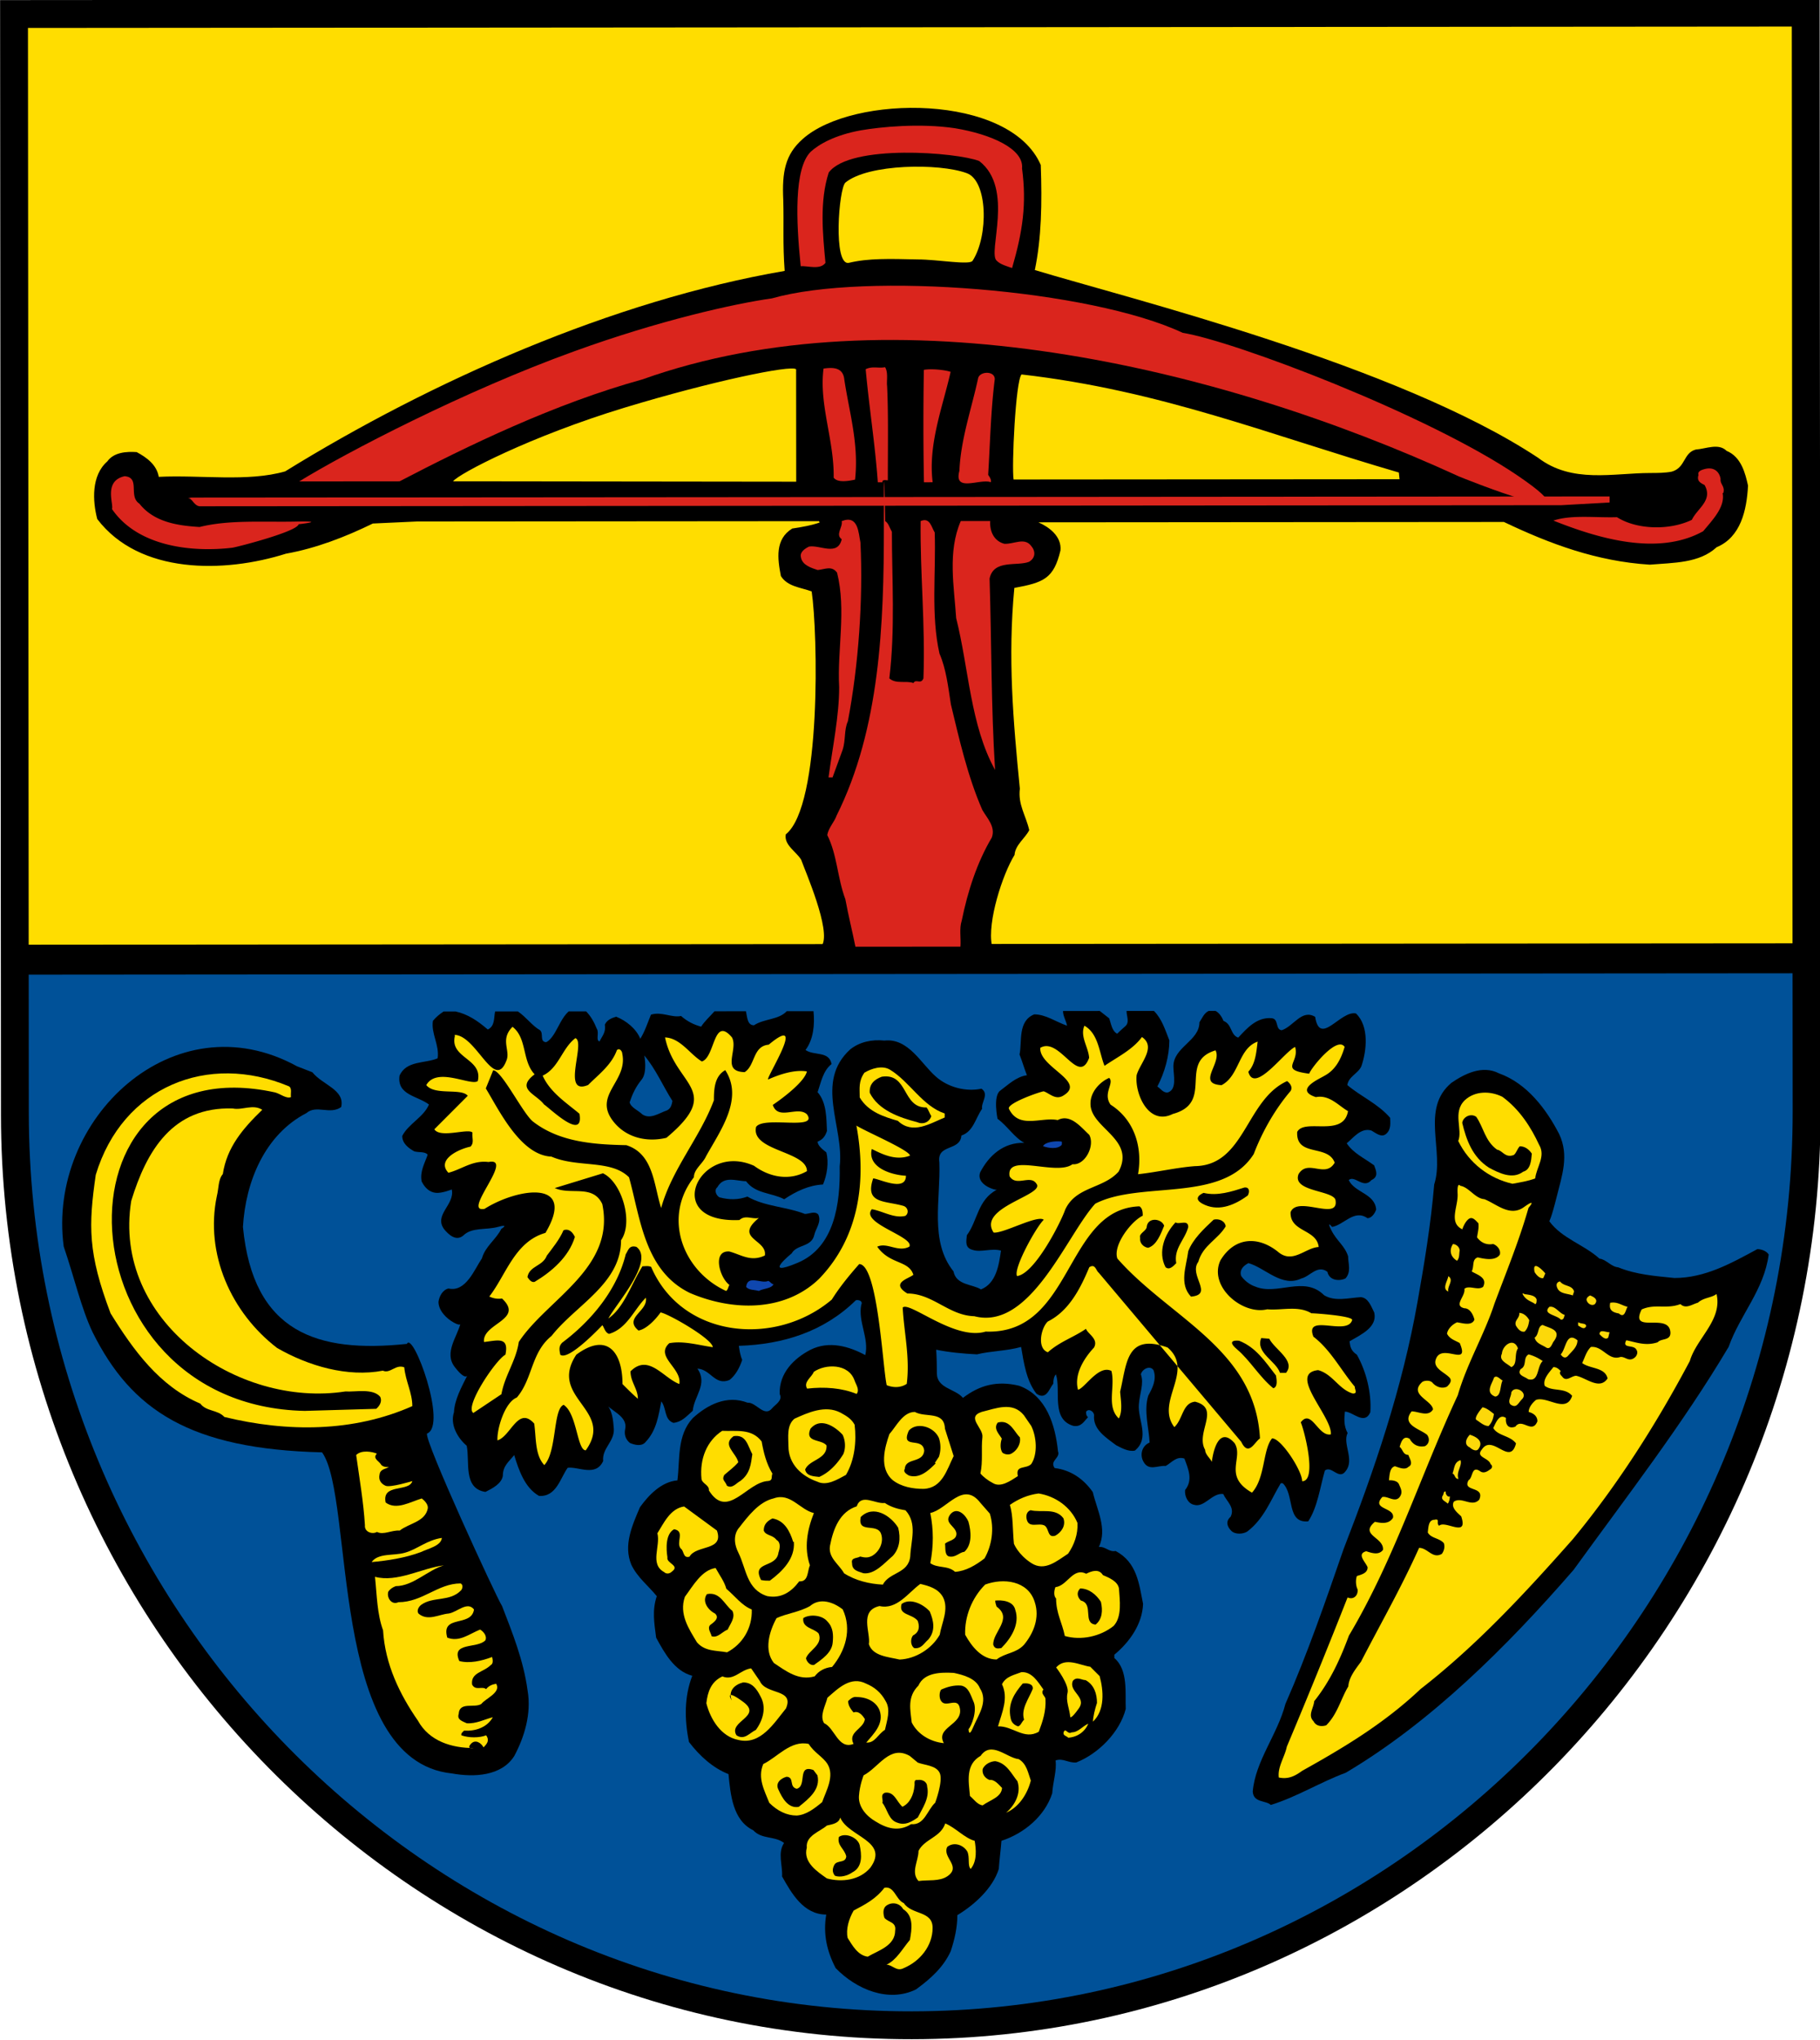
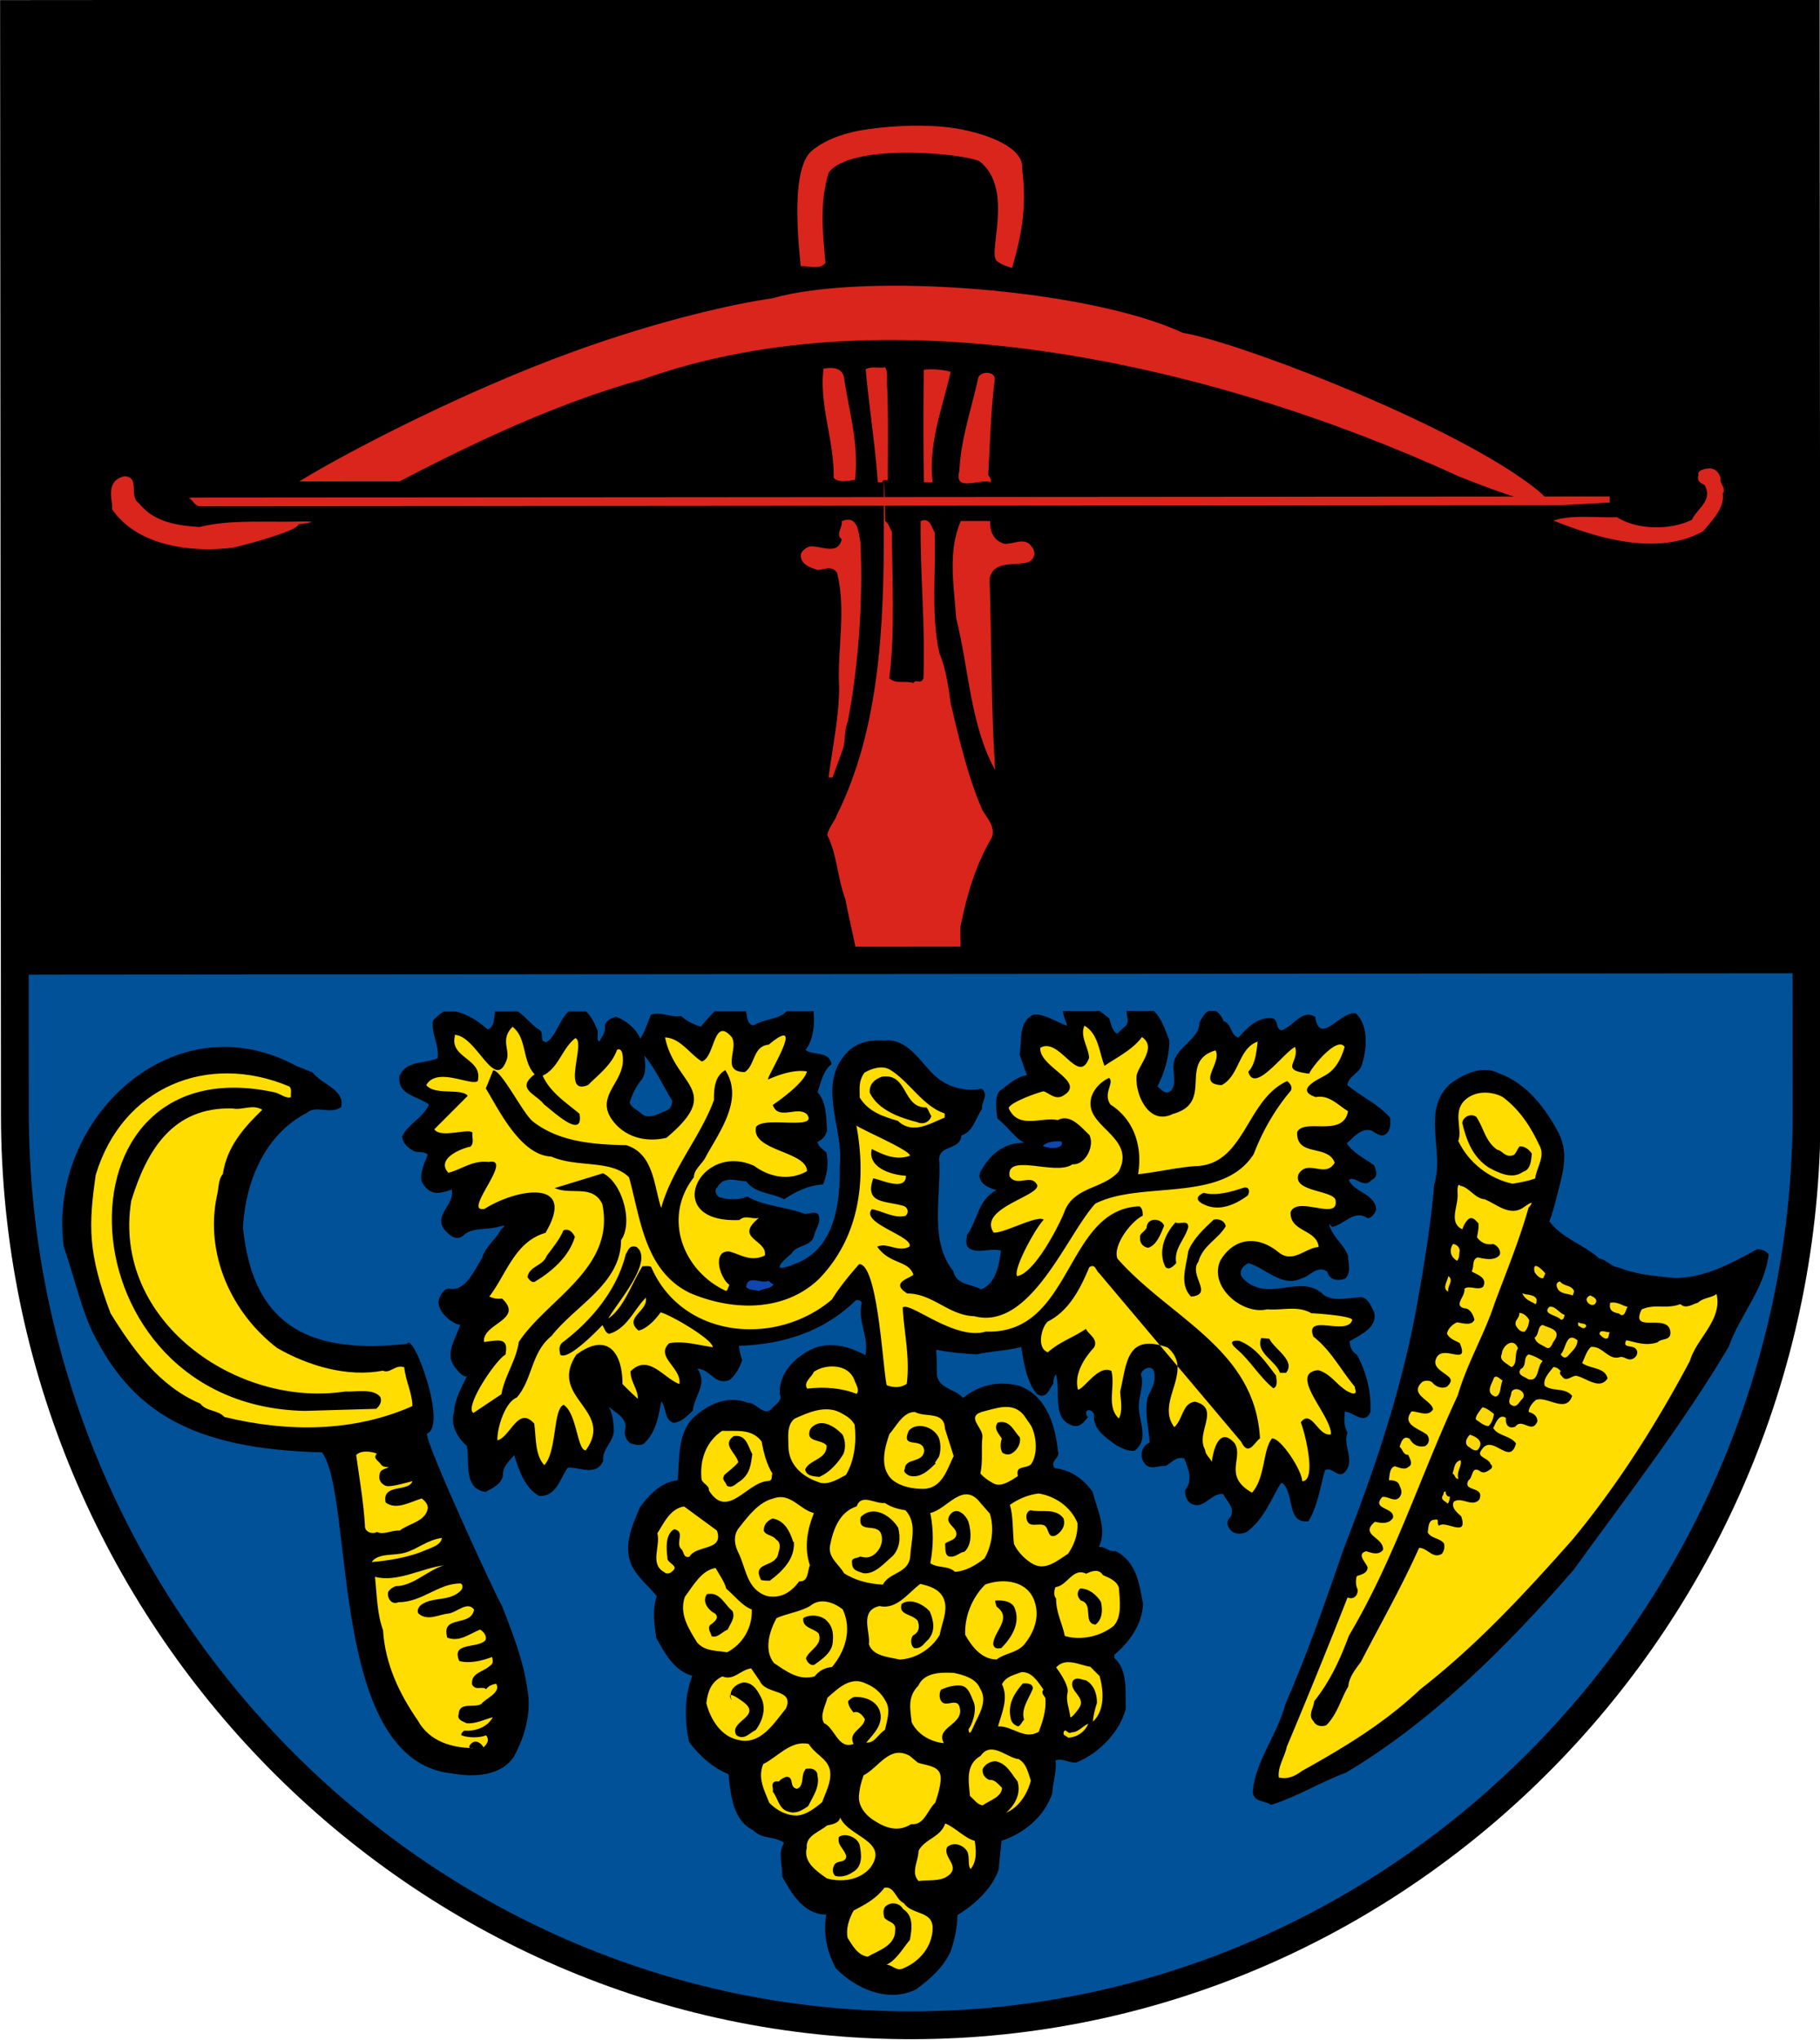
<svg xmlns="http://www.w3.org/2000/svg" height="560.217" width="500">
  <clipPath id="a">
    <path d="M0 0h595.276v992.126H0Z" />
  </clipPath>
  <g clip-path="url(#a)" transform="matrix(1.631 0 0 -1.631 -105.234 1566.09)">
    <path d="m368.746 958.297.123-185.255c.056-84.544-67.877-153.762-150.879-153.838-83.11-.075-151.135 69.02-151.19 153.565l-.124 185.254z" fill="#231f20" style="fill:#000;fill-opacity:1" />
    <path d="m371.021 960.427.147-187.706c.067-85.663-68.85-155.789-153.065-155.855-84.325-.066-153.352 69.951-153.42 155.615l-.147 187.705z" fill="#231f20" style="fill:#000;fill-opacity:1" />
    <path d="m366.46 796.332.017-23.231c.06-83.262-66.693-151.48-148.377-151.543-81.795-.065-148.66 68.048-148.725 151.31l-.017 23.23z" fill="#0f47af" style="fill:#005198;fill-opacity:1" />
-     <path d="m366.333 955.731.121-154.353-297.102-.233-.12 154.353z" fill="#fcdd09" style="fill:#fd0;fill-opacity:1" />
    <path d="M327.159 769.237c1.693-3.605.456-6.983-.443-10.59s-1.236-4.057-1.236-4.057c2.144-2.929 5.862-3.938 8.456-6.304 1.126-.11 1.916-1.35 3.155-1.462 3.044-1.235 6.198-1.459 9.465-1.795 5.184.004 9.575 2.486 13.967 4.858.564 0 1.465-.225 1.917-.9-.784-5.973-4.836-10.145-6.749-15.556-7.763-13.075-17.217-25.25-26.11-37.536-11.256-12.968-24.09-25.707-38.391-34.169-4.28-1.58-8.221-4.062-12.615-5.42-.79.788-2.928.338-3.043 2.254.447 5.18 4.161 9.578 5.508 14.763 3.713 8.453 6.747 17.242 9.783 26.032 5.171 13.298 9.893 27.05 12.473 41.697 1.122 6.312 2.243 13.07 2.801 19.718 1.797 5.637-2.375 12.73 2.916 17.13 2.14 1.465 5.18 3.045 7.997 1.583 4.734-1.686 8.005-6.079 10.149-10.246z" fill="#231f20" style="fill:#000;fill-opacity:1" />
    <path d="M323.78 767.432c1.128-1.913-.448-3.717-.67-5.634-1.128-.45-2.592-.677-3.831-.904-3.943.898-7.326 3.487-9.132 7.202.787 1.917-1.018 4.847 1.12 6.875 1.69 1.578 4.282 1.58 6.31.57 2.931-2.14 4.848-5.18 6.203-8.11z" fill="#fcdd09" style="fill:#fd0;fill-opacity:1" />
    <path d="M316.682 766.637c.902-.112 1.354-1.462 2.818-.899.45.34.563 1.015 1.013 1.468.902 0 1.578-.564 2.029-1.24-.112-1.237-.223-2.704-1.462-3.042-1.802-1.355-4.057-.229-5.746.671-2.82 1.801-3.835 4.729-4.514 7.546.113 1.015 1.464 1.691 2.366 1.016 1.241-1.802 1.467-4.057 3.496-5.52z" fill="#231f20" style="fill:#000;fill-opacity:1" />
    <path d="M314.548 758.298c2.029-.787 4.284-3.037 6.649-1.345s.788-.113.788-.113c-1.572-5.52-3.71-10.706-5.733-16.114-1.686-5.185-4.612-10.031-6.184-15.442-6.298-13.526-10.682-27.613-18.332-40.461-1.463-3.944-3.15-7.665-5.85-11.047-.113-1.238-1.125-2.366-.111-3.38.452-.902 1.466-.901 2.141-.674 1.914 1.918 2.476 4.51 3.713 6.537.112 1.577 1.237 2.932 2.138 4.17 3.375 6.537 6.75 12.399 9.786 19.162 1.464.001 2.256-1.915 3.832-1.012.338.453.562 1.128.337 1.804-.79.9-2.142.786-2.707 1.8.113.902.112 2.14 1.127 2.14 1.012.228.224-.561.789-1.01 1.012 1.012 4.959-2.139 3.716 1.58-.564.562-1.804 1.462-1.24 2.478 1.35.902 3.041-1.013 4.28.34 1.012 2.368-2.93 1.238-1.805 3.265.788.453.449 2.592 2.027 1.468.564-.338 1.126.001 1.576.338.451.226.45.676.113.902-.339 1.127-2.593 1.125-1.468 2.477 1.802 2.706 4.735-2.924 5.747 1.02-1.016 1.35-3.044 1.235-3.833 2.588.45.902 1.011 2.48 2.14 1.692-.113-1.015.339-1.916 1.578-1.463 1.125 1.578 2.817-1.352 3.717.902 0 .901-.677 1.353-1.467 1.578 0 .789.676 1.578 1.238 2.028 1.916.677 5.072-2.362 6.084.68-1.24 1.466-3.267.673-4.62 1.686-.34 1.128.673 2.143 1.461 3.156.564 0 .902-.336 1.24-.675-.337-.336 0-.675.227-.901.676-1.011 1.577.114 2.365.115 1.69-.335 3.946-2.476 5.296-.445-.453 1.912-2.931 1.574-4.283 2.588.45.902.674 1.914 1.462 2.703 2.028.228 2.931-2.364 4.959-1.686.788.113 1.353-.788 2.254-.222.562.337.788 1.013.45 1.465-.452.9-2.48.11-1.692 1.575 1.69-.338 3.268-1.012 5.295-.335.564.68 2.141.228 2.14 1.582-.116 3.603-6.985-.345-4.847 3.939 2.251 1.016 4.167.003 6.533.906.903-.9 2.028.002 2.93.226 1.012.902 2.251.79 3.152 1.47 1.017-4.395-3.374-7.44-4.497-11.273-5.624-10.594-12.152-20.853-19.693-29.985-7.881-8.906-16.098-17.812-25.668-25.256-6.08-5.75-12.838-9.811-19.931-13.762-1.239-.9-2.366-1.466-3.943-1.128-.227 1.803 1.012 3.494 1.348 5.184a1179.76 1179.76 0 0 1 10.233 25.13c1.014-.448 1.802.341 1.689 1.356-.339.675-.34 1.69-.115 2.252.676.227 1.803.451 1.802 1.466-.339.901-1.917 2.25-.227 2.705 1.014-.339 2.14-.674 2.816.228.223 2.14-4.06 2.475-1.356 4.73 1.015-.226 2.366-.45 3.042.678.336 1.803-3.719 1.348-1.806 3.492.902.226 2.142-1.013 2.93.002.561.789.223 1.35-.115 2.14s-1.69.673-1.69.673c.111.902.11 2.143 1.012 2.37.676-.226 1.69-.677 2.253-.112.9.45.225 1.351-.002 2.027-.902 0-.902.9-1.465 1.352.224.676.56 2.027 1.689 1.353.563-1.015 1.465-1.463 2.593-1.236.788.45.787 1.352.336 1.913-1.24 1.014-4.396 1.687-2.595 3.941 1.126 0 2.817-1.01 3.605.342-.226 1.577-4.17 2.475-1.806 4.617.338.226 1.24.34 1.69-.109.563-.678 1.578-1.127 2.48-.677.337.34.9.903.45 1.468-.791.9-2.82 1.575-2.37 3.039.9 3.042 5.86-1.46 4.053 2.821-.788.449-1.689.674-2.14 1.575.11.789.899 1.578 1.688 1.915.9-.112 2.478-.674 2.93.455-.227.901-.792 1.912-1.692 1.911-1.917.451.223 2.03-.003 3.27.788.677 2.253-.337 3.154.34.787 1.577-1.016 2.028-1.918 2.59.452.902-.002 2.029 1.013 2.366 1.015-.225 2.93-.673 3.717.455.226.789-.452 1.577-1.127 1.8-1.24-.225-2.142.337-2.706 1.125.112.789.338 1.577.224 2.366-.451.452-1.015 1.24-1.69.674s-1.014-1.691-1.014-1.691c-2.366 1.126-.678 3.832-.793 5.971-.115 2.139.45 1.355.45 1.355 1.465-.225 2.48-2.141 4.057-2.253z" fill="#fcdd09" style="fill:#fd0;fill-opacity:1" />
    <path d="M310.386 749.621c-.11-.565.001-1.24-.448-1.69-1.128.674-1.354 1.802-.679 2.814.451 0 1.127-.448 1.127-1.124zm14.426-3.821-.339-.789c-.562-.11-1.126.452-1.464 1.014-.453 2.142 1.352.34 1.803-.225zm-16.335-3.054c-1.127.452-.115 1.803-.002 2.592 1.015-.675-.223-1.69.002-2.592zm21.181.017-.224-.676c-.79.339-2.14.225-2.592 1.236-.452 1.011.45 1.128.45 1.128.676-.901 2.028-.56 2.366-1.688zm-6.308-1.356c0-.34 0-.675-.224-.789-.564.45-1.353.562-1.918 1.35s.113.339.113.339c.902-.112 1.804-.225 2.029-.9zm9.802-.781c-.45-.34-1.126 0-1.351.561-.225.561.561.903.561.903.564-.226 1.466-.675.79-1.464zm5.521-.448c-.337-.45-.449-2.026-1.463-1.126-1.24.222-1.69.674-1.467 1.8 1.24.227 1.917-.448 2.93-.674zm-10.589-1.359c-.113-.226-.112-.902-.676-.789-.676.788-3.155.9-1.916 2.138 1.013.227 1.69-1.124 2.592-1.349zm-5.971-.906c-.112-.676-.224-1.351-.787-1.917-.675-.114-1.126.451-1.465 1.013-.34.902.675 1.242.561 2.14.677 0 1.353-.561 1.691-1.236zm9.577-1.007c-.336-.676-.9-.114-1.352.112v.562c.564-.336 1.352-.112 1.353-.674zm-5.405-2.483c-.338-.337-.563-1.69-1.463-1.016-.79.451-1.58.677-1.805 1.576.788.565.45 1.916 1.35 2.143 1.127-.562 3.269-.786 1.918-2.703zm9.349 1.471-.224-.902c-.45-.45-1.013.112-1.464.564 0 .902 1.013.338 1.688.338zm-5.405-1.355c0-1.128-.9-1.804-1.577-2.593-.677-.789-1.24.225-1.24.225.902.902.9 3.943 2.817 2.368zm-10.027-1.359c-.676-1.015.002-2.705-1.125-3.158-.79.678-2.14 1.126-1.58 2.254.113 1.464 2.027 2.817 2.705.904zm4.171-2.14c-1.014-.901-.561-3.603-2.477-3.042-.564.449-1.917.674-1.24 1.69 1.126.562.336 1.916 1.349 2.479a7.512 7.512 0 0 0 2.368-1.126zm-6.758-3.271c-.45-.902-.223-2.592-1.238-2.706-1.803.677-.452 2.255-.227 3.157.45.562 1.014-.226 1.465-.451zm3.269-3.152c-.675-.676-.9-1.578-1.914-.903-.564.562.11 1.35.11 2.03.563 1.35 2.93.002 1.804-1.127zm-4.729-2.482c-.112-.79-.338-1.465-.9-2.03-.788-.001-1.466.677-2.029 1.013-.563.336 1.012 2.143 1.012 2.143.675-.113 1.353-.678 1.917-1.126zm-2.587-5.861c-.337-.563-1.128-.114-1.466.225-1.013.448-.676 1.463-.001 2.14 1.128-.336 2.368-1.124 1.467-2.365zm-3.376-5.074c-.676 0-.565.789-1.016.901.339.79.225 1.917 1.351 2.254.338-.901-.787-2.027-.335-3.154zm-1.462-2.928c0-.453-.112-.902-.338-1.241-.451.452-1.352.674-.79 1.463.113.34.113.679.45.566-.112-.227.227-1.015.678-.788z" style="fill:#fcd80a;fill-opacity:1" fill="#fcd80a" />
    <path d="M117.14 779.663c1.692-2.138 5.522-2.924 4.85-5.855-1.914-1.353-4.17.449-5.859-1.017-6.982-3.612-10.243-11.5-10.688-19.162 1.704-17.801 12.523-21.286 27.62-19.694 1.011 2.253 6.883-13.742 3.392-15.095-.563-1.015 11.626-27.482 12.64-29.059 1.694-4.393 3.612-9.123 4.292-14.193.68-3.942-.556-7.885-2.244-11.044-2.138-3.382-6.758-3.608-10.474-2.936-20.959 2.123-16.374 46.406-21.901 54.064-22.196.545-32.115 7.071-38.66 20.248-1.92 4.054-3.05 9.123-4.857 14.419-2.833 21.404 18.557 41.7 39.297 30.336z" fill="#231f20" style="fill:#000;fill-opacity:1" />
    <path d="M113.2 777.294c.562-.336.225-1.238.337-1.803-.788-.337-1.802.564-2.704.787-38.538 8.42-36.236-52.756 5-53.625 4.168.116 7.886.232 12.055.349.675.563 1.014 1.351.674 2.027-1.24 1.466-4.17.785-5.86.897-18.25-2.83-39.328 11.913-36.077 32.08 2.585 8.453 6.973 15.893 17.112 15.564 1.578-.338 3.38.791 4.958-.222-3.265-3.157-5.966-6.313-6.64-10.821-.787-.903-.673-2.366-1.01-3.718-2.02-9.693 2.381-19.604 10.16-25.57 5.299-3.036 11.835-4.948 17.806-3.815 1.238-.562 2.138 1.13 3.603.565.228-2.365 1.357-4.28 1.359-6.533-9.912-4.4-21.067-4.409-31.659-1.828-1.129 1.24-3.043.899-4.057 2.252-6.876 2.923-11.274 9.004-15.11 15.196-3.838 10.138-3.73 14.756-2.497 23.32 4.495 14.876 18.911 20.633 32.55 14.898zm14.807-61.841c-.788-.79.338-1.24.677-1.803s1.353-.448 1.353-.448c-.564-.34-1.466-.34-1.577-1.242-.223-.902.226-1.577 1.015-1.916.789-.339 4.507.792 4.507.792-.562-1.913-5.183-.34-4.505-3.607 1.805-1.352 4.169.117 6.085.68.45-.338 1.127-1.013 1.014-1.689-.449-2.252-3.152-2.48-4.73-3.72-1.35.11-2.702-.793-3.829-.229-.788-.453-2.14-.002-2.028 1.123-.23 3.833-.908 7.775-1.475 11.83.9.902 2.704.564 3.493.229zm10.94-14.188c-.112-1.351-2.365-1.805-3.491-2.368-2.704-1.017-5.745-1.469-8.336-1.697 1.126 1.578 3.717 1.018 5.631 1.581 2.029.564 3.718 2.143 6.196 2.484zm.34-4.618c-2.703-.79-5.18-3.497-8.108-3.5-.563-.226-.902-.453-1.239-.902-.337-.902.452-2.365 1.691-1.802 4.058.003 6.645 3.16 10.476 3.162.451-.222.339-.788.114-1.124-1.914-2.031-4.731-1.019-6.758-2.484-.45-.34-.788-1.016-.45-1.468 1.578-1.35 3.492-.107 5.07.004 1.464.228 3.153 2.145 4.28.682-.447-3.044-5.632-.793-4.502-4.737 2.028-.787 3.604.568 5.52 1.358.45-.226 1.24-1.014.903-1.803-1.352-1.465-5.86-.23-4.393-3.496 1.69-.448 3.72.003 5.521.68.114-.45.226-1.125-.223-1.352-1.24-1.242-3.38-1.243-3.153-3.27.564-1.127 1.69-.224 2.367-.786.45.563 1.013.79 1.69.903.9-1.466-1.802-2.48-2.477-3.382-1.127-.79-3.72.446-3.83-1.693-.336-1.015.677-1.24 1.355-1.576 1.577-.112 3.04.678 4.392 1.015-1.013-1.801-3.04-2.368-4.844-2.257-.224-.226-.562-.45-.449-.788 1.239-.449 3.042-.447 4.17.003.562-.788.225-1.35-.338-1.917-.563-.567-.113-.11-.113-.11-.337.675-1.352 1.463-2.14.56s.45-.674.45-.674c-3.604-.003-7.437 1.119-9.355 4.61-3.046 4.393-5.528 9.461-5.869 15.207-1.017 2.814-1.02 5.745-1.361 9.012 3.72-1.012 7.887 1.47 11.603 1.925z" fill="#fcdd09" style="fill:#fd0;fill-opacity:1" />
    <path d="M254.275 789.991c0-.9.564-1.915-.224-2.59-.788-.675-1.35-1.241-1.35-1.241-.902.45-1.016 1.69-1.354 2.59l-1.578 1.238-6.197-.005c0-.9.564-1.69.677-2.478-1.915.675-3.606 1.913-5.522 1.911-2.816-1.13-2.024-4.621-2.474-6.762.452-1.125.79-2.366 1.243-3.49-1.802-.228-3.266-1.693-4.505-2.596-1.239-.903-.447-4.734-.447-4.734 1.691-1.237 2.819-3.152 4.51-4.052-3.492.11-5.97-2.144-7.432-4.963-.45-1.239.565-2.14 1.58-2.59 1.015-.45 1.238-.336 1.238-.336-3.265-1.693-3.263-5.3-5.063-7.666-.112-1.128-.336-2.14 1.016-2.478 1.352-.448 3.155.342 4.732-.11-.335-2.365-.784-5.52-3.375-6.536-1.353.9-4.169.672-4.622 3.037-4.06 5.067-2.15 12.055-2.38 18.363-.453 3.154 3.492 1.806 3.715 4.511 2.027.677 2.363 2.93 3.488 4.508-.225 1.014 1.239 2.48-.114 3.38-2.591-.564-5.635.222-7.664 2.023-2.48 2.138-4.625 6.531-8.68 6.077-2.14.224-4.168-.228-5.745-1.47-6.079-5.524-1.004-13.07-1.787-19.717.118-6.308-.891-13.632-7.084-16.229-6.193-2.597-1.016 1.577-1.016 1.577.9 1.577 3.38 1.017 3.828 3.157.224 1.015 1.238 2.14.673 3.38-.564.676-1.577.112-2.254.112-3.155 1.235-6.76 1.232-9.69 2.92-1.577-.563-3.043-.564-4.732-.117-.564.34-.902 1.24-.34 1.69 1.126 2.03 3.266 1.018 4.843 1.019 1.579-2.138 4.284-1.913 6.425-3.036 2.027 1.352 4.167 2.369 6.533 2.484.675 1.577 1.012 3.717.56 5.407-.565.451-1.466 1.126-1.466 1.802.788.34 1.237.79 1.576 1.804-.115 2.026-.004 4.731-1.583 6.533.562 1.578.898 3.607 2.362 4.733-.452 2.254-2.93 1.351-4.396 2.364 1.35 1.803 1.573 4.282 1.347 6.535l-4.507-.003c-1.35-1.466-3.83-1.243-5.519-2.37-1.126-.001-1.127 1.35-1.354 2.364l-5.294-.004c-.789-.901-1.688-1.691-2.252-2.593-1.24.337-2.367.9-3.381 1.8-1.578-.339-3.268.786-5.07.221-.564-1.352-1.012-2.817-1.8-4.057-.678 1.69-2.369 3.04-4.058 3.715-.79-.226-1.578-.565-1.915-1.354.227-1.239-.45-1.916-.9-2.817-.675.225 0 1.465-.452 2.14-.452 1.127-1.015 2.14-1.804 2.928l-2.93-.002c-1.126-1.015-1.689-2.593-2.477-3.833-.788-1.24-1.35-1.353-1.35-1.353-1.127.112-.34 1.465-1.016 2.027-1.238.675-2.367 2.252-3.72 3.152l-3.831-.003c-.224-1.014.002-2.479-1.236-3.043-1.69 1.464-3.382 2.589-5.411 3.038l-2.027-.002c-.676-.451-1.24-.902-1.802-1.578-.337-2.141 1.13-4.056.794-6.31-2.14-.902-5.297-.343-6.42-2.932-.449-3.268 3.044-3.378 4.962-4.844-.9-2.14-3.49-3.27-4.504-5.297 0-1.24 1.016-2.028 2.031-2.59.79-.225 1.802.002 2.253-.56-.45-1.355-1.35-2.82-1.01-4.51.564-1.126 1.353-1.801 2.368-1.914 1.015-.113 2.703.568 2.703.568.565-2.591-3.151-4.284-1.234-6.761.677-.788 1.916-2.028 3.156-1.013 1.463 1.465 3.829.905 5.858 1.469 2.029.564.562-.336.562-.336-.9-1.804-2.702-2.933-3.263-4.96-1.238-1.804-2.7-5.748-5.629-5.074-1.014-.227-1.576-1.356-1.688-2.254.001-1.467 1.353-2.817 2.594-3.492 1.241-.675 1.125-.112 1.125-.112-.56-2.253-2.81-4.96-1.007-7.323 1.803-2.363 2.142-1.463 2.142-1.463-1.013-2.03-2.138-4.06-2.248-6.2-.675-2.03.566-4.281 2.144-5.63.566-2.592-.67-7.21 3.16-7.773 1.128.566 2.704 1.356 2.929 2.707-.001 1.69 1.011 2.366 1.912 3.495.79-2.591 1.806-5.522 4.174-6.87 2.93-.225 3.603 3.043 4.84 4.734 1.804.228 4.734-1.573 5.972 1.133-.228 2.139 1.912 3.268 1.797 5.408-.114 1.467-.227 3.267-1.467 4.394.79-1.35 3.831-2.137 3.383-4.393-.225-1.012.115-1.8.79-2.365.79-.335 2.03-.674 2.704.229 1.802 1.917 2.137 4.51 2.586 6.762.903-1.127.454-3.04 2.031-3.605 1.352.114 2.14 1.017 3.266 2.032.224 2.479 2.588 4.507.783 7.097 2.254-.11 2.933-2.925 5.409-1.912 1.014.793 1.689 2.031 2.138 3.382-.338.789-.452 1.58-.564 2.369 7.436.228 14.306 2.376 19.71 7.674.45.113 1.24-.112.902-.788-.561-2.815 1.356-5.631.683-8.45-2.707 1.465-6.086 2.474-9.24.894-2.815-1.466-5.292-3.946-5.177-7.44.565-1.124-.787-1.8-1.237-2.366-1.351-1.691-2.706 1.012-4.17.898-3.494 1.349-6.76-.341-9.236-2.599-2.702-2.93-2.134-6.985-2.584-10.479-2.703-.228-4.842-2.482-6.305-4.512-1.35-3.156-2.812-6.424-1.456-9.69 1.015-2.139 2.93-3.604 4.285-5.293-.787-2.366-.448-4.393-.108-6.984 1.354-2.477 3.047-5.63 6.088-6.416-1.348-3.495-1.345-7.327-.553-11.156 1.805-2.364 4.059-4.392 6.652-5.402.34-3.38.681-7.774 4.176-9.462 1.465-1.576 3.605-.898 5.185-2.135-1.127-1.69-.223-3.72-.335-5.636 1.58-2.813 3.611-6.42 7.44-6.416-.559-3.268.119-6.195 1.585-9.012 3.496-3.603 8.906-5.852 13.524-3.596 2.477 1.806 4.616 3.724 5.854 6.43.673 2.026 1.123 4.056 1.121 6.082 2.815 1.692 5.967 4.514 6.98 7.782.111 1.69.334 3.154.446 4.731 3.83 1.244 7.32 4.175 8.556 8.008.112 1.913.786 3.83.56 5.52 1.239.45 2.141-.45 3.492-.336 3.717 1.47 7.32 5.076 8.33 9.02-.115 2.59.446 6.537-1.921 8.561v.563c2.59 2.144 4.728 5.187 4.837 8.567-.678 3.38-1.019 6.986-4.627 8.896-1.126-.224-1.69.788-2.817.673 1.463 3.046-.342 6.311-1.02 9.239-1.58 2.254-3.72 3.716-6.426 4.05-.903 1.24 1.013 1.691.562 2.819-.455 4.394-1.924 9.35-6.543 11.037-3.72.899-6.648.108-9.464-2.037-1.352 1.576-4.395 1.574-4.397 4.166-.002 2.592-.116 3.942-.116 3.942 2.141-.447 4.62-.672 6.874-.783 2.252.567 5.069.57 7.435 1.247.453-2.705.906-5.745 2.597-7.887 1.69-1.123 2.14.904 2.816 1.693 0 .565.11 1.24.45 1.577.902-2.701-.896-7.547 2.936-8.671 1.351-.225 1.801.79 2.477 1.466-.339.225-.34.675-.34.901.45.676 1.353.001 1.353-.561-.222-2.366 1.918-3.718 3.722-5.068.902-.451 2.03-1.126 3.155-.899 2.59 2.142.447 5.184.67 7.776.113 1.8.9 3.49.335 5.067.225.902 1.575 1.579 2.14.68.565-1.58-.224-3.044-.898-4.282-.787-2.592.117-5.41.23-7.888-1.35-.564-1.686-2.14-1.01-3.268.903-1.576 2.366-.56 3.719-.673 1.014.564 1.801 1.692 3.153 1.244.678-1.803 1.468-3.606.117-5.297-.112-1.014.453-2.252 1.467-2.477 1.803-.561 3.04 2.029 4.955 1.807.564-1.24 2.03-2.254 1.244-3.832-.902-.789-.563-1.69.113-2.365.678-.675 2.028-.56 2.705-.111 2.815 2.144 3.938 5.3 5.626 8.119h.338c2.03-1.915.569-6.76 4.287-6.42 1.575 2.366 2.023 5.86 2.81 8.565 1.125.902 2.368-1.688 3.493-.11 1.575 1.917-.568 4.62.333 6.421-.677 1.24-.566 2.478-.454 3.606 1.352.001 3.269-2.363 4.282-.11.222 3.268-.683 6.873-2.262 9.687-1.014.678-1.127 1.353-1.24 2.255 1.914 1.126 4.73 2.369 4.164 4.847-.565 1.127-1.015 2.478-2.254 2.59-2.03-.115-4.395-.792-6.197.331-3.383 3.378-7.887-.119-11.606 1.458-1.015.336-1.917 1.124-2.369 1.799-.338 1.127.563 1.803 1.238 2.143 2.817-.786 5.638-4.164 8.903-2.585 1.464.34 2.702 2.368 4.393 1.131.339-1.58 2.142-1.578 3.043-1.125 1.013 1.129.45 2.48.448 3.717-.565 1.803-1.918 2.59-2.821 4.393-.903 1.803.113.562.113.562 2.027.34 3.715 3.047 5.97 1.472.676 0 1.24.79 1.463 1.465-.227 2.704-3.607 2.815-4.623 4.953 1.014.903 2.48-1.575 3.83.003 1.24.564.788 1.578.45 2.48-1.692 1.236-3.494 2.026-4.623 3.712 1.014.793 2.365 2.707 4.167 2.146.79-.452 1.691-1.24 2.48-.56.9.789.673 1.913.673 2.702-2.028 2.364-4.959 3.602-7.214 5.517.223 1.464 1.801 1.914 2.363 3.156.9 2.591 1.347 6.76-.909 8.899-2.59.562-6.079-5.638-6.872-.569-2.255 1.351-3.603-1.58-5.63-2.257-1.128.111-.453 1.915-1.692 2.026-2.48.224-4.168-1.693-5.632-3.271-1.351.45-1.015 2.252-2.48 2.814-.226.564-.677 1.352-1.353 1.69l-1.128-.002c-.788-.338-1.125-1.24-1.575-1.916.002-3.155-4.39-4.172-4.388-7.44.001-1.463.679-3.941-1.011-4.395-.789 0-1.127.675-1.69 1.013 1.237 2.367 2.023 5.185 2.02 7.776-.676 1.69-1.241 3.604-2.593 4.955zm-76.49-15.156c-.112-.566-.223-1.241-.9-1.578-1.35-.453-2.814-1.579-4.168-.682-.676.678-1.914 1.127-2.141 2.028.45 1.351 1.012 2.593 2.025 3.831s.447 4.058.447 4.058c1.917-2.253 3.158-5.18 4.737-7.657z" fill="#231f20" style="fill:#000;fill-opacity:1" />
    <path d="M250.564 780.75c2.14 1.467 4.73 2.708 6.306 4.85 2.48-1.688-.335-4.395-.896-6.422-.337-3.157 2.034-8.562 6.088-6.533 7.097 1.922.782 8.791 7.203 10.71 1.128-2.14-3.264-5.636 1.018-5.856 3.041 1.58 2.811 6.198 6.078 7.327-.223-1.69-.335-3.719-1.573-5.07 1.018-3.83 6.082 3.383 7.883 4.174.79-2.704-2.813-3.832 2.37-4.506.338 1.015 4.727 6.426 5.968 4.513-.563-1.917-1.461-3.831-3.377-4.847-.675-.453-5.293-2.37-1.46-3.608 2.251.454 3.831-1.46 5.409-2.361-.785-4.509-7.323-1.133-8.56-3.5-.222-4.282 5.184-2.022 6.313-5.178-1.575-2.704-4.507.674-6.082-1.919-1.126-2.931 5.522-2.7 6.2-4.276.791-3.83-6.424.783-7.547-2.149-.11-3.377 4.395-2.811 4.737-5.852-2.254-.115-4.393-2.934-6.873-.794-3.383 2.7-7.325 2.473-9.687-1.475-2.026-4.393 3.725-9.236 7.893-8.218 2.479-.224 5.181.68 7.436-.67.676.001 6.873-.443 6.873-1.122-.786-2.815-8.112 1.235-6.532-2.82 2.931-2.25 4.624-5.629 6.992-8.445-.113-.34.564-1.127-.337-1.128-2.366.677-3.383 3.265-5.862 3.941-5.183-.57 2.372-7.773 2.15-10.814-2.141-.454-3.271 4.389-5.073 2.022.565-1.237 2.824-9.912.233-9.914-.002 1.803-3.61 7.32-5.075 7.206-1.577-1.915-1.122-6.649-3.373-9.13-4.96 2.815-1.357 5.859-2.936 8.336-2.594 2.929-3.604-1.24-3.828-3.157-.225.565-1.128 1.24-1.128 2.028-1.692 2.927 2.698 6.986-1.697 8.11-2.14-.227-2.025-2.93-3.49-4.284-3.27 4.28 3.486 9.468-1.136 13.407-6.988 2.473-6.87-2.71-7.994-7.442.114-1.464.453-3.267-.222-4.508-2.142 2.027-.567 5.296-1.245 8-2.142 1.123-4.504-2.935-5.63-3.159-.68 2.478.896 5.181 2.697 7.1.788 1.464-1.014 2.25-1.354 3.152-2.139-1.466-4.392-2.143-6.419-3.947-1.916.673-1.13 4.167-.004 5.183 3.604 1.803 5.516 5.637 6.978 9.131 1.013.677 1.127-.564 1.578-.9l24.02-28.487c1.242-2.59 2.254.002 3.155.565-.8 15.097-15.227 20.27-24.021 30.29-.792 2.252 2.36 6.31 4.274 7.213 0 .453 0 1.241-.563 1.577-12.62-.46-11.137-21.641-25.898-21.087-5.18-1.581-12.848 5.17-13.973 4.044.228-4.281 1.246-8.336.685-12.845-1.012-.676-2.253-.677-3.378-.225-.68 2.927-1.482 20.39-4.637 20.388-1.689-1.918-3.264-3.833-4.613-5.976-9.46-8.006-25.234-6.554-30.426 5.499-.45.222-1.013.109-1.465.109-1.911-3.043-3.036-6.873-5.739-8.792 1.126 2.254 7.88 9.695 4.723 12.058-1.24.338-1.352-.563-1.8-1.24-1.461-5.972-5.738-11.16-10.694-14.88-.674-.675-.45-1.35-.336-2.029 1.354-1.124 6.757 4.626 7.095 4.963.338-.45.451-1.238 1.127-1.463 3.042.904 4.166 4.059 6.192 6.09.452-2.256-3.828-3.384-1.235-5.524 1.352.227 2.928 1.919 3.717 3.047 1.351-.225 8.79-4.501 8.791-5.852-2.365.334-4.958 1.12-7.323.67-2.477-2.255 2.143-4.167 1.696-6.873-2.706 1.013-5.188 5.18-8.227 2.136.002-1.803 1.24-2.93 1.242-4.62-.79.675-1.691 1.576-2.592 2.477-.004 5.41-2.599 8.788-7.778 4.951-4.838-7.327 6.542-9.234 1.59-16.108-1.464-.002-1.469 6.194-3.724 7.659-1.803-.68-1.12-7.89-3.26-10.143-1.58 1.688-1.355 4.503-1.695 6.982-2.707 3.042-3.942-2.143-6.194-2.82-.115 1.913 1.233 6.422 3.261 7.212 2.703 3.157 2.36 7.551 5.851 10.372 4.052 5.183 11.711 8.796 11.705 16.119 2.137 3.042.104 9.801-3.051 11.263l-8.111-2.485c2.706-1.236 6.422.683 8.002-2.696 2.262-10.814-9.338-16.007-14.065-23.22-.449-3.154-2.363-5.635-2.923-8.792l-4.728-3.158c-1.578 1.013 3.822 9.016 5.398 9.806.675 3.157-1.465 2.364-3.606 2.14-.34 3.153 6.869 3.721 3.037 7.324a3.61 3.61 0 0 0-2.142.335c2.814 3.609 4.273 9.242 9.456 10.714 5.4 9.13-4.737 7.542-10.256 4.047-3.943-.791 5.175 8.791.67 7.886-2.704.337-4.506-1.241-6.758-1.809-2.031 2.141 1.574 3.947 3.713 4.398.676.676.225 1.464.337 2.366-.676.788-5.407-1.019-6.423.557l5.63 5.64c-1.129 1.35-5.521-.004-6.988 1.798 1.8 3.156 7.55-.22 8.676.683.899 3.83-4.847 3.825-3.837 7.657l-.113.112c3.718.003 6.768-9.684 8.792-4.275.674 1.692-1.13 3.493 1.01 5.635 2.48-1.913 1.581-5.743 3.723-7.997-3.266-2.481.228-3.267 1.58-5.07 1.016-.674 6.766-6.302 5.974-1.572-2.141 1.802-4.96 3.603-6.202 6.42 2.702 1.24 3.264 4.62 5.516 6.312 1.804-.675-2.47-9.803 2.146-7.883 1.802 1.801 3.941 3.38 4.841 5.86.45.452.902-.224.902-.562 1.017-4.73-5.065-6.988-1.456-11.493 2.143-2.703 5.637-3.489 8.903-2.698 9.684 8.119 1.459 8.678-.238 16.9 2.59-.11 4.171-2.813 6.198-4.05 2.254.677 1.91 7.775 5.068 4.06 1.129-2.028-1.91-5.747 2.145-5.857 1.801 1.129 1.35 4.395 4.052 4.622 6.643 5.526-.446-5.521-.107-5.86 2.026.903 4.504 1.694 6.534 1.359-.338-1.69-4.053-4.511-5.742-5.637.904-2.704 4.169-.11 5.747-1.576 2.03-2.813-7.322-.229-8.562-2.146-.898-4.056 8.567-4.049 8.57-7.429-2.928-1.692-6.31-1.02-8.902.895-9.241 4.161-15.765-9.701-2.472-9.128 1.014.902 2.028.114 3.269.341-4.28-3.496 1.466-3.605 1.018-6.31-2.366-1.127-3.945.11-5.973.67-2.93.225-1.685-4.393.004-5.632-.224-.336-.223-.789-.563-1.015-7.325 3.374-10.712 12.385-5.421 19.15-.001 1.353 1.462 2.256 2.025 3.494 2.362 4.284 6.415 9.694 3.256 14.538-1.801-1.016-1.912-3.158-1.911-5.071-2.36-6.314-7.09-11.61-8.887-18.146-1.243 3.828-1.247 9.125-5.867 10.585-5.633.109-11.268.554-15.664 3.93-1.69 1.237-5.301 8.673-6.766 8.672l-1.238-3.045c2.257-3.715 5.868-11.261 11.051-11.483 4.395-1.913 10.028-.442 13.072-3.483 1.921-6.87 2.604-15.772 10.269-19.482 7.099-3.038 15.887-3.255 21.742 2.383 6.866 7.102 7.986 16.68 6.29 25.806 1.35-.901 9.015-4.162 9.016-5.064-2.365-.903-4.62.223-6.422 1.123-.786-3.158 3.382-4.392 5.75-4.504.001-2.817-4.621-.452-5.521-.453-1.463-4.283 1.917-3.718 5.072-4.617.789-.226 1.016-1.237.34-1.69-1.915-.45-3.718.786-5.633 1.123-2.028-2.367 7.213-4.615 6.313-6.306-1.914-1.013-3.719.786-5.408-.004 2.143-3.04 5.297-2.249 6.087-4.727-.788-.676-3.941-1.354-1.01-3.154 4.281.003 6.988-3.715 11.27-3.821 9.465-2.471 15.536 13.643 20.376 18.943 7.66 3.949 21.408.017 26.696 8.359 1.461 3.83 3.6 7.552 6.189 10.595.45.675-.115 1.35-.566 1.69-6.982-3.16-7.085-14.203-15.536-14.322-3.042-.229-6.42-1.02-9.576-1.359.785 4.506-.57 9.126-4.628 11.714-1.353 1.913.674 3.604-.229 4.505-1.576-.676-3.153-2.368-3.152-4.284-.108-4.169 7.667-5.963 4.742-11.488-2.59-2.93-7.21-2.484-9.008-6.428-.787-2.253-5.175-10.82-8.104-11.162-.676 1.24 3.26 8.34 4.5 9.469-1.015.9-6.871-2.371-8.448-2.146-2.82 4.276 8.783 6.315 7.203 8.23-1.015 1.576-3.378-.568-4.508 1.234-.678 4.055 7.887.006 10.59 2.038 2.141-.225 3.827 3.157 2.813 4.96-1.354 1.236-3.157 3.6-5.297 2.474-2.818.56-6.533-1.583-8.226 1.906-.34.902 5.067 2.822 5.857 2.936 1.013-.338 2.029-1.575 3.379-.673 3.829 2.369-4.173 4.728-3.95 7.995 3.267 1.919 6.427-6.529 8.227-1.683-.115 1.803-1.58 3.604-.793 5.407 2.367-1.35 2.482-4.504 3.385-6.756z" fill="#fcdd09" style="fill:#fd0;fill-opacity:1" />
    <path d="m223.643 772.728.001-.675c-2.478-1.017-5.406-2.932-7.886-.568-2.255.673-4.959 1.46-6.426 3.937-.001 1.577-.227 2.705.785 4.17 1.127.676 3.042 1.353 4.395.455 3.268-2.026 5.412-6.08 9.131-7.319z" fill="#fcdd09" style="fill:#fd0;fill-opacity:1" />
    <path d="M220.6 773.74c.338-.448.452-.9.79-1.463-.337-1.015-1.352-1.465-2.365-1.016-3.043.786-6.537 2.024-8.004 4.95-.114 1.465.787 2.254 2.027 2.707 4.505.68 3.383-5.294 7.552-5.177zm54.091-14.829c-2.027-1.465-4.616-2.708-7.209-1.582-2.593 1.126-.227 2.029-.227 2.029 2.367-.564 4.732.227 6.873.904.901.114.902-.788.563-1.35zm-14.079-5.081c-.562-1.351-1.236-3.268-2.7-3.719-.79.113-1.465.788-1.354 1.69-.226.788 1.127 1.125 1.126 1.914.223 1.577 2.477 1.356 2.928.115zm10.367-.105c-1.351-2.253-3.829-3.157-4.615-5.972-1.689-2.257 2.707-5.521-1.235-5.86-2.031 2.137-.792 5.07-.457 7.658.787 2.03 2.587 3.722 4.276 5.3.902.227 1.917-.224 2.03-1.126zm-6.309-.118c-.563-2.14-2.477-3.605-2.024-6.084-.45-.452-1.127-1.241-1.803-.676-1.354 2.59-.117 5.632 1.685 7.55.562-.452 2.14.564 2.141-.79zm-103.315-1.658c-1.013-3.381-3.938-5.862-6.755-7.554-.562-.224-1.014.451-1.238.79.334 1.914 2.588 1.802 3.264 3.606 1.012 1.355 2.137 2.707 2.813 4.284 1.013.34 1.577-.448 1.916-1.126z" style="fill:#000;fill-opacity:1" fill="#231f20" />
    <path d="M194.824 743.977c-.452-.789-1.69-.677-2.478-1.13-.79.226-1.69.112-2.143.677.225 2.14 2.592.451 3.719 1.015.338-.113.563-.562.902-.562z" fill="#0f47af" style="fill:#0f47af;fill-opacity:1" />
    <path d="M278.316 734.803c.903-1.802 4.51-3.713 2.821-5.743l-1.015-.001c-.676 2.029-4.17 3.377-3.158 5.856zm1.132-6.194c.113-.678.339-1.916-.45-2.143-2.254 1.802-3.946 4.731-6.088 6.53-2.142 1.799.336 1.467.336 1.467 2.817-1.125 4.285-3.377 6.202-5.854z" fill="#231f20" style="fill:#000;fill-opacity:1" />
    <path d="M208.468 727.765c.226-.678.902-1.576.34-2.255-2.479 1.012-5.41 1.236-8.338.895-.676 1.127.787 1.917 1.124 2.819 1.914 1.352 5.858 1.468 6.874-1.46zm29.751-7.639c.901-1.802 1.13-4.73.005-6.421-.901-.902-2.705-.115-2.253-2.031-1.238-.79-2.927-2.029-4.28-1.131-.676.338-1.578 1.013-2.03 1.578.45 2.027.11 4.166.333 6.082.225 1.578-2.819 3.378-.115 4.282 2.366.564 5.18 1.807 7.1-.557zm-29.746.203c.342-2.818.005-5.972-1.457-8.452-1.463-.79-3.266-1.919-4.843-1.131-2.593.9-4.847 2.927-4.849 5.968-.001 1.464-.342 3.493 1.01 4.619 2.253 1.016 5.18 2.372 7.772 1.02 1.015-.561 1.804-1.013 2.367-2.024zm15.212-.667 1.468-4.616c-1.125-2.254-1.911-5.409-5.067-5.524-1.801-.001-3.716.333-5.182 1.46-2.37 2.024-1.357 5.519-.57 7.775 1.126 1.238 2.25 3.718 4.278 3.72 1.804-1.014 4.958.23 5.073-2.815z" fill="#fcdd09" style="fill:#fd0;fill-opacity:1" />
    <path d="M206.448 718.637c.45-.901.565-2.255.115-3.267-.9-1.468-2.252-3.046-4.053-3.836-.902.113-2.141.112-2.368 1.24.675 1.69 3.718 1.692 3.603 4.058-.902 1.124-3.718.446-2.707 2.813 1.688 2.03 4.169.342 5.41-1.008zm29.856-.429c.227-1.124-.56-2.366-1.575-2.816a1.54 1.54 0 0 0-1.352.222c-.452.675-.34 1.69-.114 2.366-.451.791-1.467 1.689-.679 2.704 2.028.567 2.706-1.462 3.72-2.476zm-13.632-.123a5.042 5.042 0 0 0 .002-3.155l-.675-1.015.114-.113c-1.24-1.239-2.703-2.59-4.507-2.03-.338.226-1.013.562-.676 1.128.111 1.913 3.042.9 3.265 3.043-.227 2.479-4.056.11-2.595 3.378 1.238 1.465 4.168.792 5.072-1.236z" fill="#231f20" style="fill:#000;fill-opacity:1" />
    <path d="M192.815 717.499c.341-1.916.792-3.72 1.808-5.405-.226-.566.114-1.128-.675-1.242-3.606-.116-6.868-6.652-10.026-1.585.112.902-1.129 1.127-1.24 1.916-.341 3.38.894 6.422 3.485 8.114 2.365-.111 4.956.453 6.648-1.798z" fill="#fcdd09" style="fill:#fd0;fill-opacity:1" />
    <path d="M191.24 715.358c-.225-1.58-.335-3.267-2.024-4.51-.677-.34-1.352-1.351-2.254-.79-.338.902-.902.901-.45 1.803.899.79 1.576 1.24 2.363 2.141-.34 1.577-2.82 2.93-.791 4.395 2.139.34 2.366-1.575 3.156-3.039z" fill="#231f20" style="fill:#000;fill-opacity:1" />
    <path d="M246.005 703.796c.115-1.916-.56-3.72-1.573-5.184-1.915-1.243-3.941-3.044-6.195-1.582-2.254 1.462-2.932 3.265-2.932 3.265-.228 2.252-.117 4.73-.682 6.533 1.464 1.016 3.041 1.693 4.844 1.92 2.817-.45 5.41-2.25 6.538-4.952zm-14.76 1.566c.79-2.478.342-5.41-.895-7.55-1.465-1.129-3.154-2.145-4.956-2.256-1.24 1.124-2.93.56-4.17 1.46.56 2.929.558 5.634-.007 8.451 2.816.565 5.516 5.524 8.448 1.697zm-29.632.09c-1.124-2.819-1.686-5.86-.67-8.79-.448-1.016-.223-2.816-1.8-2.707-1.35-1.801-3.04-2.93-5.406-2.483-3.494 1.125-3.497 4.619-4.85 7.322-1.353 2.703.11 4.17.11 4.17 1.576 2.027 3.377 4.394 5.855 4.961 2.814 1.014 4.395-1.913 6.761-2.473zm15.435.461c2.03-2.25.906-5.07.795-7.774-.337-2.929-3.491-2.592-4.616-4.735-2.254.111-4.62.672-6.536 1.911-.79 1.463-2.705 2.59-2.37 4.616.561 2.932 1.685 5.747 4.502 6.651.787 2.253 3.154.342 4.731.57 1.015-.678 2.142-1.014 3.494-1.239zm-31.77-3.405c1.244-3.492-3.49-2.368-4.615-4.399-1.127-.337-.902 1.014-1.466 1.353-.9 1.014.786 2.929-1.129 3.267-1.463-.79-1.35-3.269-1.124-4.732-.224-1.015 2.144-1.353.79-2.369-.448-.45-1.012-.45-1.35-.11-2.48 1.348-.566 4.39-1.133 6.533 1.013 1.578 2.139 4.17 4.504 4.508z" fill="#fcdd09" style="fill:#fd0;fill-opacity:1" />
    <path d="M243.64 704.583c.45-1.24-.338-2.369-1.351-2.932-1.352-.45-1.016 1.127-1.804 1.689-1.014.561-2.703-.565-3.042 1.125-.114.562-.001 1.238.674 1.465 1.802-.448 4.168.452 5.522-1.347zm-27.829-1.599c.453-1.803.228-3.493-.897-4.735-1.465-1.238-3.04-3.156-4.956-2.931-.901.335-1.915.447-1.916 1.688-.227 1.015.901.79 1.35 1.126.902-.223 1.353-.222 2.03.115 1.35.79 2.024 2.48 1.46 3.833-.79 1.69-3.942-.116-3.382 2.7 2.14 2.144 5.07.23 6.311-1.796zm11.829 1.021c.452-1.576.68-3.829-.672-5.07-.901-.111-1.464-1.014-2.59-.791-.79.225-.566 1.466-.678 2.142.562.562 2.028.564 1.914 1.804-.226 1.238-2.143 1.689-1.016 3.154 1.125 1.351 2.59-.111 3.042-1.239zm-29.403-3.403c.226-2.815-1.911-4.959-4.05-6.538-.678 0-.79 0-1.467.112-1.692 3.266 2.59 1.919 2.928 4.624.224.675.448 1.69-.341 2.139-.676.901-1.804.674-2.14 1.575-.002 1.015.56 1.578 1.462 2.03 2.028-.337 2.93-2.14 3.496-3.942z" fill="#231f20" style="fill:#000;fill-opacity:1" />
    <path d="M186.863 692.708c1.466-1.24 2.594-2.816 4.284-3.49.116-3.154-1.572-5.86-4.163-7.213-1.802.334-3.716.11-5.071 1.686-1.353 2.251-3.045 4.729-2.033 7.66 1.35 1.802 2.813 4.508 5.178 4.849.678-1.24 1.468-2.255 1.805-3.492zm63.431 2.302c1.014-.449 2.48-1.013 2.705-2.25.115-1.917.568-4.731-.897-6.31-2.25-1.804-5.519-2.482-8.223-1.696-.452 2.252-1.467 3.829-1.469 6.307-.45.45-.34 1.35-.114 1.916 2.027.225 2.927 3.383 5.18 2.257.901.45 2.14.903 2.818-.224zm-11.49-4.514c.904-2.704-.22-5.297-1.796-7.214-1.35-1.465-3.154-1.354-4.617-2.482-2.479-.002-4.17 2.139-5.299 4.164-.115 3.044 1.122 6.2 3.373 8.453 3.041 1.13 7.21.681 8.34-2.921zm-15.434.776c1.014-2.028-.223-4.282-.56-6.311-1.35-2.367-4.052-4.06-6.757-4.174-1.915.45-4.506.562-5.184 2.587.337 1.917-1.694 5.632 1.797 6.423 2.93-.673 4.843 2.26 6.87 3.725 1.465-.338 3.042-.786 3.834-2.25z" fill="#fcdd09" style="fill:#fd0;fill-opacity:1" />
    <path d="M249.958 690.505c.34-1.467.229-2.931-.898-3.833-2.253.224-.228 3.493-2.482 4.053-.563.565-.79 1.354-.113 2.03 1.464 0 2.704-1.013 3.493-2.25zm-62.078-1.515c.565-1.125-.336-2.14-.786-3.156-.9-.337-1.689-1.465-2.704-1.126-.112.562-.79 1.35-.226 1.913.45.34 1.69 1.129.789 1.917-1.128.561-2.256 2.027-1.357 3.266 2.254.45 2.933-1.801 4.284-2.815zm47.658.15c.79-2.365-.672-4.732-2.36-6.424-.677-.113-1.126-.113-1.353.562-.115 2.142 3.377 4.397.559 6.424-.114.337-.227.676-.227 1.012 1.014.114 3.042.002 3.381-1.574zm-14.42-.235c.676-1.58 1.017-3.27-.223-4.734-.788-.676-1.125-1.578-2.364-1.466-.676.449-.677 1.577-.227 2.14 1.126.566 1.125 1.58.787 2.478-1.016 1.24-3.268.9-2.706 2.816 1.35 1.016 3.492.116 4.733-1.234z" fill="#231f20" style="fill:#000;fill-opacity:1" />
    <path d="M206.472 689.23c1.58-3.38.454-6.983-1.796-9.69-1.24-.114-2.254-.677-2.928-1.58-2.703-.79-4.847.899-6.874 2.248-1.692 2.138-.794 5.296.443 7.55 1.69.789 3.83 1.017 5.631 2.03 1.69 1.468 3.944.681 5.524-.558z" fill="#fcdd09" style="fill:#fd0;fill-opacity:1" />
    <path d="M203.881 687.201c1.014-1.013 1.015-2.367.905-3.492-.112-1.803-1.914-2.933-3.153-3.835-.677-.11-1.24.564-1.353 1.127.45 1.35 2.927 2.254 2.137 4.17-.789.901-2.817.9-2.592 2.59 1.013.676 3.154.565 4.056-.56z" fill="#231f20" style="fill:#000;fill-opacity:1" />
    <path d="M249.743 677.998c.678-2.478.907-5.745-1.12-7.663 0 .789.336 2.14.673 3.155 0 1.464-.453 3.044-1.918 3.831-.677 0-1.466.674-2.14-.115-.787-1.803 2.367-2.703 1.016-4.62-1.351-1.917-1.462-1.465-1.462-1.465-.115 1.35-.791 2.704-.454 4.055.337 1.351-1.918 4.28-1.918 4.28 1.575 1.805 4.055.343 5.745.118zm-57.233-.833c1.014-2.365 5.86-1.236 4.396-4.618-2.024-2.48-4.275-6.198-7.994-5.3-2.93.56-4.735 3.487-5.413 6.191.223 1.917.786 3.607 2.7 4.51 1.917-.787 3.042 1.128 4.843 1.355zm37.068-1.212c1.466-2.251-.335-4.618-1.122-6.535-.787-1.917-.789-.34-.789-.34.45.453 1.575 3.158.785 4.735-.451 1.014-.79 2.365-2.03 2.59-1.24.112-2.365-.228-3.38-.681-.337-.45-.336-1.464.002-1.913.79-1.24 2.816.79 3.157-1.239.564-2.814-4.167-3.157-2.7-5.86-2.253.224-4.395 1.463-5.412 3.488-.226 2.143-.791 4.282 1.123 6.2 1.012 2.253 3.828 2.255 5.97 2.143 1.577-.338 3.718-.898 4.396-2.588zm10.703-.218c-.563-.675.339-1.124.34-1.576.114-2.027-.449-3.717-1.123-5.521-2.477-1.466-4.395 1.011-6.874.896.675 2.366 1.8 4.733.672 7.098.674 1.354 2.138 1.578 3.265 2.031 1.802.115 2.818-1.687 3.72-2.928zm-26.588-1.934c.903-1.463.229-3.267-.109-4.844-1.239-.79-1.688-2.257-3.152-2.145 1.238 1.465 3.038 3.157 2.248 5.411-.564 1.464-2.141 2.251-3.831 2.25-.564.113-1.015-.227-1.465-.677 0-.788.452-1.353.903-1.915.901.34 1.577-.561 1.915-1.127-.223-1.69-2.926-2.141-1.911-4.17-2.591-1.013-3.158 2.703-4.96 3.49-.79 1.24.222 2.93.56 4.282 1.8 1.578 3.94 3.723 6.533 2.37 1.351-.56 2.48-1.461 3.27-2.925z" fill="#fcdd09" style="fill:#fd0;fill-opacity:1" />
    <path d="M192.624 674.573c1.015-1.802.454-3.942-.785-5.633-1.013-.453-1.912-1.805-3.267-.904-1.466 2.364 4.506 3.157 1.124 5.633s-1.917.225-1.917.225c-.677 1.69.562 2.702 1.914 3.043 1.464 0 2.253-1.013 2.931-2.364zm45.854 1.274c-.674-1.69-2.025-3.382-1.46-5.182-.45-.452-.563-1.015-1.014-1.128-.675.226-1.126.675-1.24 1.35-.566 2.478.672 4.282 2.023 5.86.677.114 1.804.002 1.691-.9z" fill="#231f20" style="fill:#000;fill-opacity:1" />
    <path d="M247.835 669.995c-.563-1.35-1.801-2.253-3.378-2.368-.34.34-.902.339-.79.901.337.902.676-.448 1.351.001 1.128.001 1.803 1.016 2.817 1.466zm-43.935-6.791c1.24-2.029-.222-4.509-.896-6.425-1.352-1.126-2.703-2.142-4.28-2.256-1.69-.002-3.268.786-4.622 2.136-.79 2.028-2.03 4.167-1.018 6.536 2.365 1.127 4.615 4.06 7.658 3.383.903-1.463 2.369-2.137 3.158-3.374zm34.252-2.791c-.562-2.253-2.024-4.51-4.164-5.413 1.463 1.242 2.59 3.272 1.91 5.298-1.014 1.24-1.804 3.04-3.72 3.377-.675 0-1.801-.45-2.14-1.352-.11-.79.34-1.467 1.13-1.803.9.114 1.577-.787 2.141-1.352-.112-1.577-2.026-2.028-3.266-2.93-.9.112-1.465 1.013-2.14 1.575-.229 2.478-.793 5.296 1.796 6.762 1.8 2.593 4.395-.336 6.423-.558 1.353-.787 1.579-2.367 2.03-3.604zm-19.042 3.026c1.126-.449 3.154-.447 3.719-1.8s-.785-4.959-.785-4.959c-1.351-1.238-1.8-3.83-4.053-3.606-2.14-1.356-4.168-.679-5.972.445-1.578.9-2.931 2.476-2.82 4.28.111 1.804.786 3.493.786 3.493 2.59 1.353 4.39 5.187 7.771 3.273z" fill="#fcdd09" style="fill:#fd0;fill-opacity:1" />
-     <path d="M202.212 661.286c.564-2.365-1.463-3.944-3.15-5.299-1.803-.338-2.82 1.575-3.383 2.815-.678 1.238.448 2.027 1.35 2.254 1.352-.112.34-1.69 1.69-2.025 1.804.45-.002 4.169 2.815 3.156zm18.478-1.902c.452-1.916-.786-3.604-1.573-5.185-1.126-.789-2.14-1.352-3.38-.9-1.577.447-1.692 2.25-2.593 3.374.225.453-.453 1.354.448 1.691 1.577.227 1.918-1.462 2.932-2.363 1.239.566 1.913 2.03 2.025 3.495.113.339-.226 1.127.563 1.015.675.113 1.577-.225 1.578-1.127z" fill="#231f20" style="fill:#000;fill-opacity:1" />
+     <path d="M202.212 661.286c.564-2.365-1.463-3.944-3.15-5.299-1.803-.338-2.82 1.575-3.383 2.815-.678 1.238.448 2.027 1.35 2.254 1.352-.112.34-1.69 1.69-2.025 1.804.45-.002 4.169 2.815 3.156zc.452-1.916-.786-3.604-1.573-5.185-1.126-.789-2.14-1.352-3.38-.9-1.577.447-1.692 2.25-2.593 3.374.225.453-.453 1.354.448 1.691 1.577.227 1.918-1.462 2.932-2.363 1.239.566 1.913 2.03 2.025 3.495.113.339-.226 1.127.563 1.015.675.113 1.577-.225 1.578-1.127z" fill="#231f20" style="fill:#000;fill-opacity:1" />
    <path d="M211.124 645.746c-1.802-2.144-4.842-2.483-7.322-1.81-1.578 1.124-4.058 2.702-3.384 5.182-.228 2.026 2.25 2.703 3.377 3.719.902.227 2.028.34 2.252 1.352 1.355-3.266 8.34-3.936 5.077-8.443zm17.573 4.518c.225-1.35.453-3.38-.674-4.731-.562.562-.113 1.916-.564 2.927-.678 1.128-2.255 1.689-3.381.786-.9-1.8 2.481-3.265.004-4.957-1.352-.903-3.267-.565-4.844-.792-1.353 1.466-.002 3.38-.004 5.07 1.012 2.03 3.717 2.258 4.503 4.625 1.69-.678 3.27-2.477 4.96-2.928z" fill="#fcdd09" style="fill:#fd0;fill-opacity:1" />
    <path d="M209.317 649.574c.34-1.577.567-3.72-1.234-4.62-.788-.565-2.028-.902-2.93-.567-.45.565-.45 1.128-.113 1.803.45.902 1.914.228 2.027 1.466-.34 1.353-1.579 1.802-1.242 3.266 1.125.79 3.155-.108 3.492-1.348z" fill="#231f20" style="fill:#000;fill-opacity:1" />
    <path d="M216.761 639.777c1.354-2.028 4.847-1.237 4.85-4.164.002-3.041-2.137-5.635-4.841-6.765-1.238-.676-1.916.561-2.929.56 1.69.79 2.701 2.707 3.94 4.172.336 1.804.672 4.056-1.13 5.183-.566 1.014-1.805 1.239-2.705.673-.788-.45-.675-1.464-.45-2.14.677-.788 2.03-.674 1.805-2.14.002-2.59-2.927-3.383-4.615-4.396-1.69.221-2.593 1.91-3.383 3.151-.34 1.464.223 3.268 1.01 4.619 1.914 1.016 3.716 1.92 5.179 3.837 1.69.338 1.918-2.028 3.269-2.59z" fill="#fcdd09" style="fill:#fd0;fill-opacity:1" />
    <path d="M243.364 767.45c-.675-.789-2.252-.567-3.154-.228.337.676 1.914.903 3.04.79.226.001.113-.338.114-.561z" fill="#0f47af" style="fill:#0f47af;fill-opacity:1" />
    <path d="M231.593 801.048c-.791 3.942 1.793 11.944 3.818 15.212.112 1.69 1.801 2.819 2.475 4.171-.564 2.478-1.918 4.28-1.582 6.984-1.135 11.491-2.045 22.081-.928 33.8 4.956.905 6.646 1.582 7.77 6.315.223 2.366-1.92 3.942-3.722 4.729l78.415.061c7.777-3.711 15.665-6.635 24.567-7.19 4.056.34 8.338.231 11.265 2.937 4.054 1.693 5.064 6.201 5.287 10.37-.452 2.027-1.13 4.843-3.61 5.855-1.353 1.352-3.493.335-5.183.222-2.14-.565-1.688-3.043-4.053-3.722-1.126-.226-2.478-.227-3.605-.228-6.31-.005-13.18-1.813-18.93 2.577-23.673 15.642-68.748 26.76-84.75 31.593 1.122 5.409 1.23 11.267 1 17.689-5.192 12.051-31.668 11.918-40.113 4.363-2.926-2.594-3.488-5.524-3.26-10.255.117-4.169-.107-7.324.236-11.943-28.95-4.98-59.474-18.524-84.135-33.753-6.309-1.808-14.196-.574-21.294-.919-.34 2.028-2.03 3.266-3.721 4.166-1.689.112-3.832-.003-4.956-1.58-2.702-2.37-2.474-6.65-1.683-9.691 7.105-9.346 21.415-9.11 31.776-5.834 5.07.905 10.025 2.824 14.643 5.081l7.436.344 67.713.054.114-.226c-1.241-.452-3.043-.79-4.62-1.017-2.927-1.806-2.476-5.073-1.91-8.002 1.128-1.801 3.382-1.912 5.186-2.587 1.019-6.76 1.717-36.052-4.361-40.901-.338-1.803 1.804-2.928 2.593-4.28.679-1.914 5.08-11.938 3.503-14.418zm68.551 79.596.114-1.127-65.008-.05c-.341 2.14.325 16.561 1.337 17.69 23.437-2.686 41.582-10.108 63.557-16.513zm-71.796 35.659c-.45-.79-5.86.22-9.238.218-4.733.11-8.338.219-11.605-.572-2.704-.566-1.7 12.617-.574 13.52 3.829 3.156 15.77 3.279 20.392 1.592 3.606-1.236 3.726-10.588 1.025-14.758zM198.633 879.1l-56.109.068-1.69-.001c.9 1.24 12.951 7.559 28.946 12.416 14.532 4.405 28.049 7.232 28.838 6.444z" fill="#231f20" style="fill:#000;fill-opacity:1" />
    <g fill="#da121a" style="fill:#da251d;fill-opacity:1">
      <path d="M213.943 895.223c.23-4.62.121-10.478.125-15.886-.339 0-.675.112-.901-.113v-.226h-.788c-.456 6.421-1.474 12.73-2.043 19.039 1.126.564 2.14.114 3.267.34.564-.9.226-2.366.34-3.154zm-7.211 1.12c.793-5.406 2.487-10.813 1.815-16.898-1.126-.226-2.929-.565-3.605.335.108 6.31-2.488 12.28-1.704 18.364 1.576.227 3.266.228 3.494-1.8zm17.912 1.254c-1.348-5.972-3.822-12.17-3.026-18.592l-1.466-.001a527.539 527.539 0 0 0-.015 18.928c1.24.226 3.494.002 4.507-.335zm7.436-1.234c-.67-5.295-.78-10.703-1.113-16.112.225-.337.565-.788.452-1.239-1.803.675-6.308-1.807-5.296 1.912.22 5.295 2.02 10.367 3.142 15.55.223 1.24 2.815 1.354 2.816-.11zm122.258-16.803c-.113-.902.79-1.24.452-2.366h-.113c.453-2.366-1.687-4.508-3.262-6.425-7.657-4.287-17.914-1.14-25.239 1.783 3.042 1.017 7.098.457 10.703.572 3.382-2.138 8.903-2.246 12.62-.441.9 1.916 3.602 3.27 2.136 5.86-.677.338-1.353.676-1.016 1.69-.225.675.675.901 1.125 1.015 1.353.338 2.368-.337 2.594-1.688zm-266.341-4.153c2.481-3.152 6.537-3.713 10.144-3.935 4.956 1.243 10.702.797 16.222.914 5.52.117.453-.45.453-.45-.226-1.24-10.364-3.84-11.153-3.952-6.646-.794-15.886.1-20.285 6.518.337.79-1.467 4.732 2.137 5.523 2.705-.223.566-3.38 2.482-4.618z" style="fill:#da251d;fill-opacity:1" />
      <path d="m335.638 875.602-8.111-.458-229.389-.18c-1.015.113-1.242 1.464-2.03 1.351l.677.113 238.852.188zm-126.181-6.747c.458-9.689-.322-20.618-2.117-30.084-.674-1.465-.335-3.154-.898-4.845l-1.687-4.62h-.675c.671 5.07 1.795 10.366 1.791 15.21-.344 6.31 1.228 12.958-.354 19.267-.903 1.238-2.028.561-3.267.447-1.014.338-2.593.787-2.819 2.139-.225.901.676 1.465 1.351 1.803 1.803.34 4.846-1.685 5.52 1.244-1.128.788.224 2.029-.003 3.043 2.817 1.128 2.82-2.027 3.158-3.604z" style="fill:#da251d;fill-opacity:1" />
      <path d="M214.75 870.662c.007-8 .577-16.336-.43-24.674 1.126-1.013 2.816-.336 4.057-.786.449.79 1.238-.337 1.688.79.33 9.126-.578 17.689-.472 26.477 1.578.677 1.804-1.013 2.369-1.914.23-6.76-.666-13.858.804-20.392 1.129-2.59 1.469-5.632 1.922-8.56 1.357-5.633 2.826-12.167 5.309-17.798.791-1.352 2.256-2.815 1.582-4.618-2.475-4.17-4.05-9.016-5.06-13.974-.45-1.353-.11-2.93-.222-4.395l-17.688-.014c-.566 2.816-1.13 4.957-1.697 7.998-1.355 3.605-1.358 7.435-3.05 10.814.225 1.24 1.238 2.254 1.574 3.268 7.313 14.653 7.976 32.229 7.963 48.678-.013 16.449.224.902.224.902.564-.338.676-1.013 1.128-1.802zm16.561 1.816c-.111-1.803.678-3.38 2.369-3.83 1.578-.11 3.38 1.13 4.508-.333.79-.901.79-2.028-.337-2.705-2.027-.79-5.97.447-6.645-2.821.348-11.154.243-21.295.926-32.223-4.174 7.546-4.406 17.01-6.554 25.571-.342 5.295-1.473 11.153.776 16.337z" style="fill:#da251d;fill-opacity:1" />
      <path d="M263.735 904.163c8.563-1.346 41.246-13.714 56.465-24.067 15.219-10.353-9.916-.12-9.916-.12-40.912 18.783-95.452 31.359-137.577 16.34-14.757-4.066-29.399-11.176-40.886-17.156l-11.378-.01-5.521-.003c7.882 4.85 27.816 15.232 46.288 21.894 14.305 5.194 26.921 8.02 33.343 8.926 15.881 4.52 53.627 1.506 69.182-5.804zm-27.062 27.694c.793-5.97.121-10.59-1.677-16.788-.902.337-1.915.561-2.593 1.237-1.578 1.35 3.033 12.17-2.943 16.785-3.719 1.462-21.746 2.912-25.347-1.935-1.573-4.846-1.006-10.367-.552-15.21-.9-1.24-3.042-.454-4.168-.567-.795 7.66-1.14 16.448 1.675 19.267 1.351 1.24 4.053 2.82 8.446 3.612 3.268.566 9.914 1.247 15.886.35 6.086-1.009 11.608-3.483 11.273-6.75z" style="fill:#da251d;fill-opacity:1" />
    </g>
  </g>
</svg>